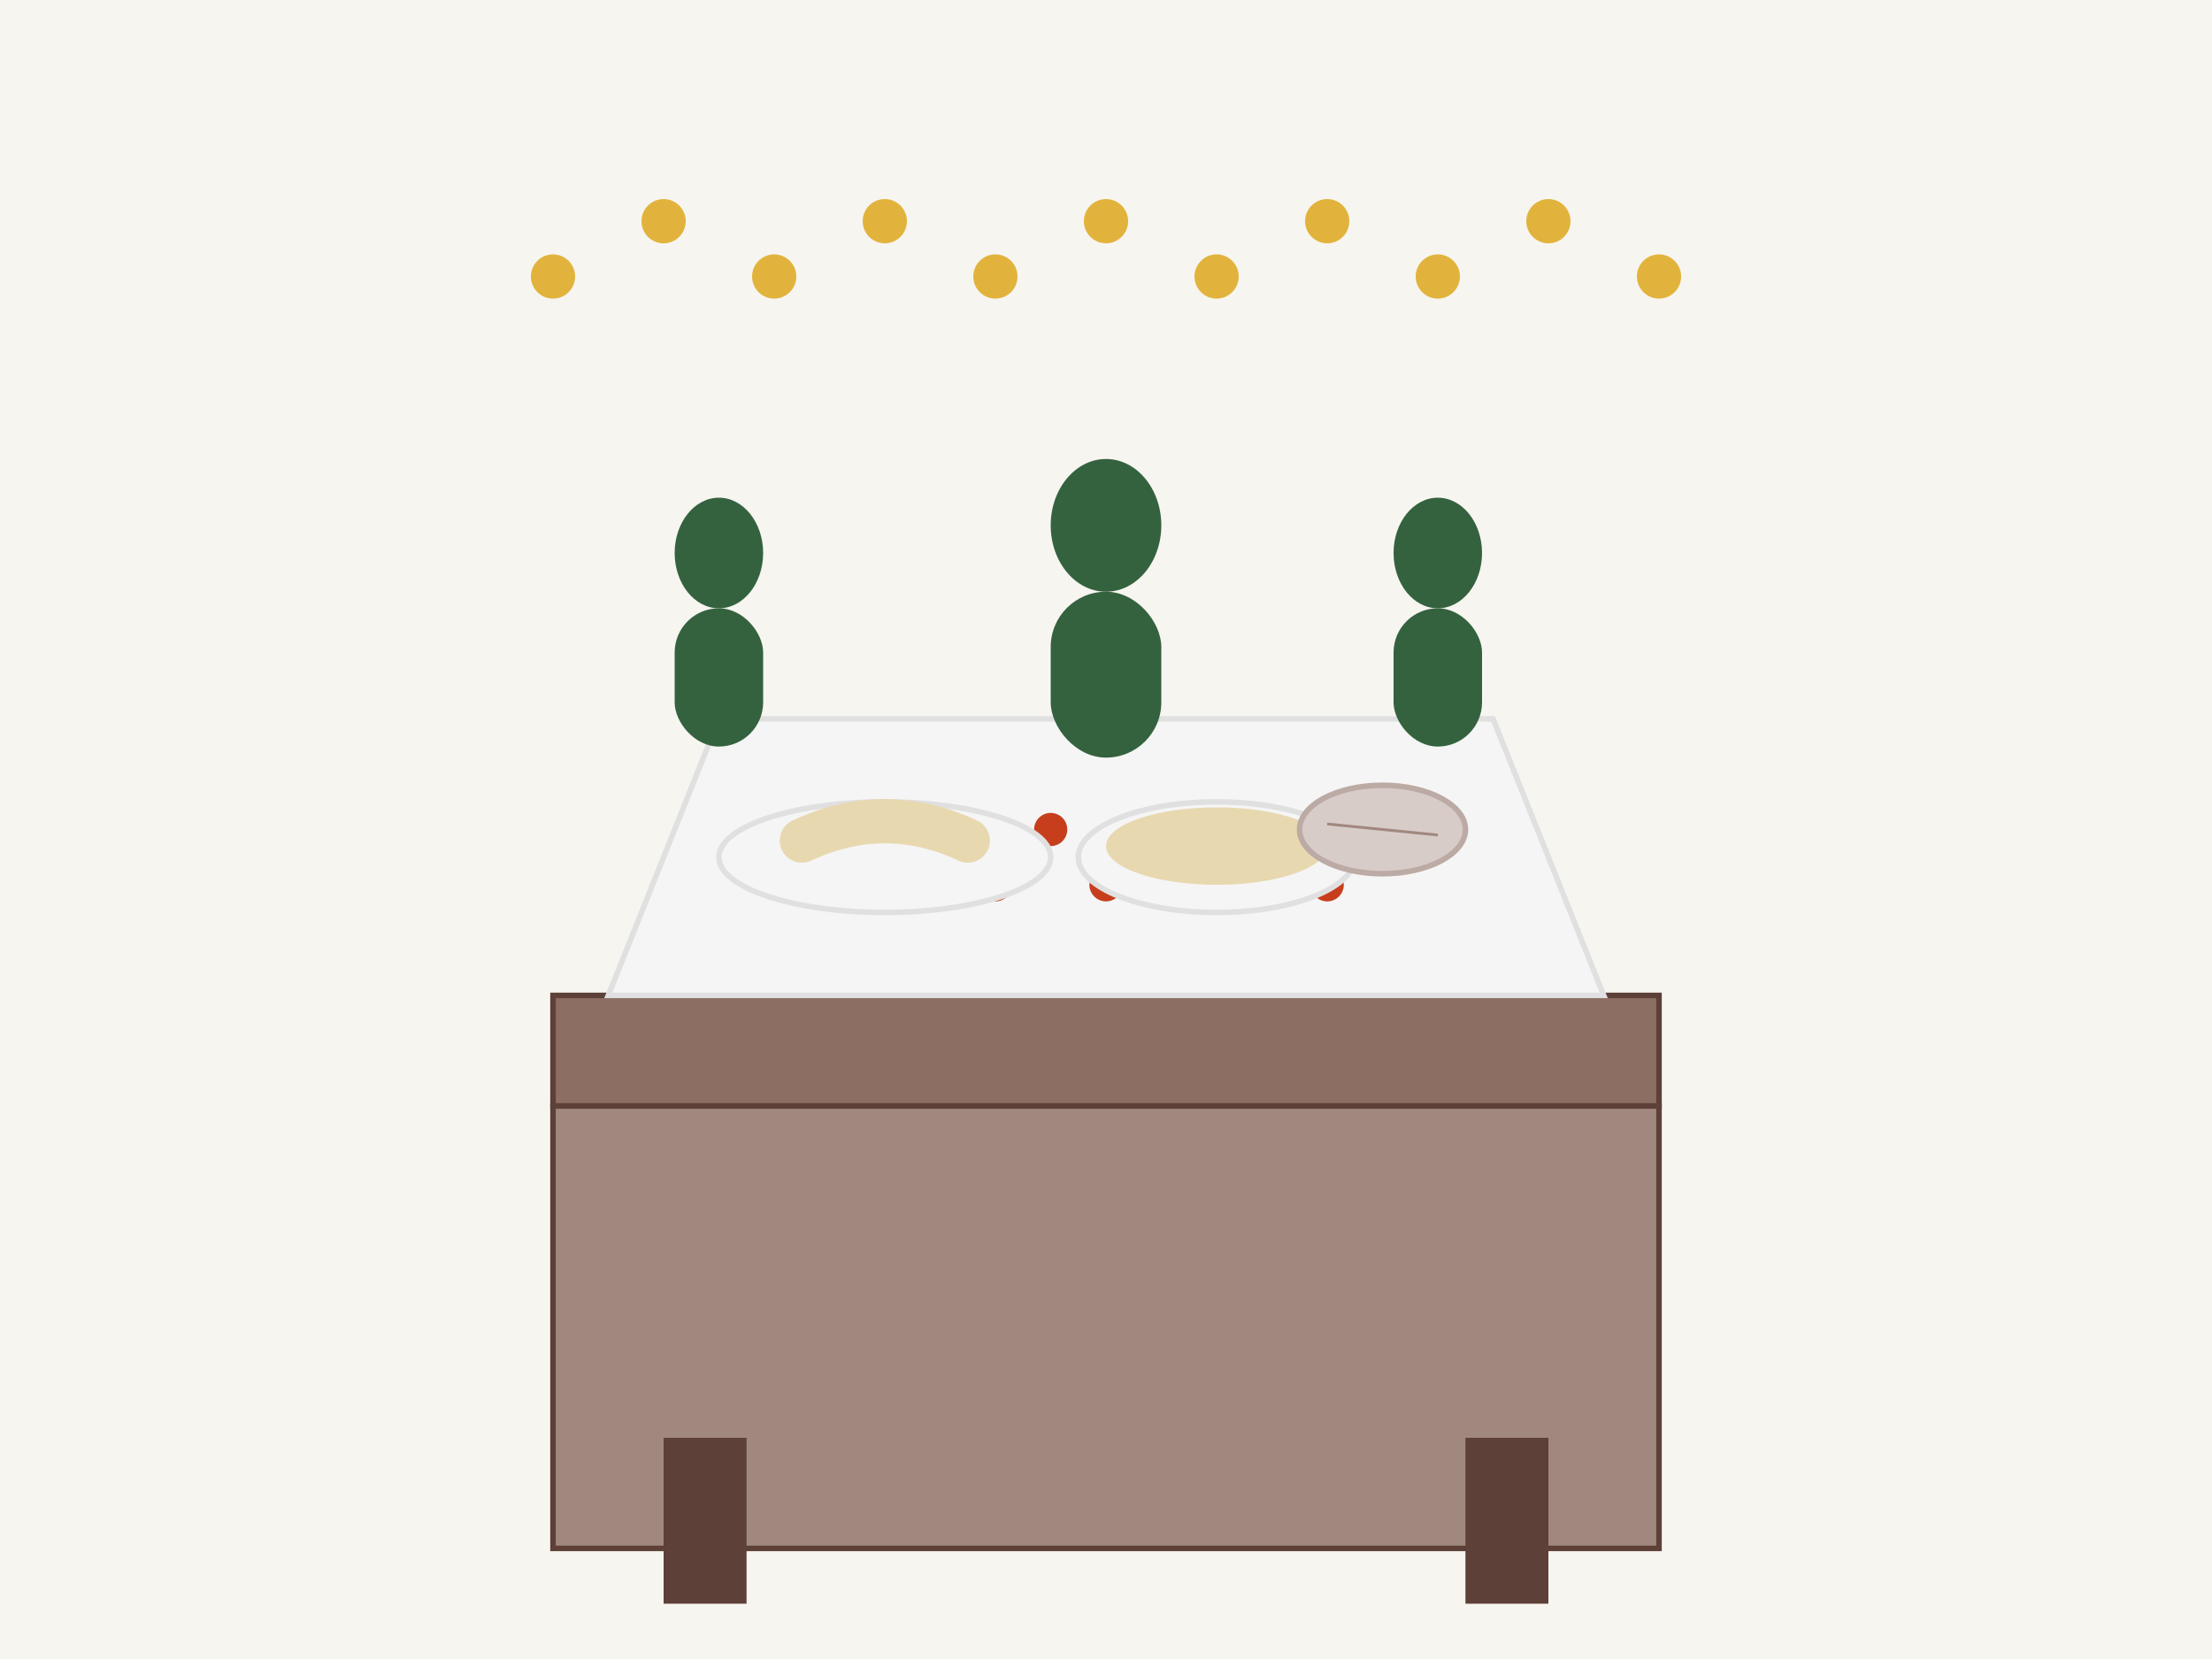
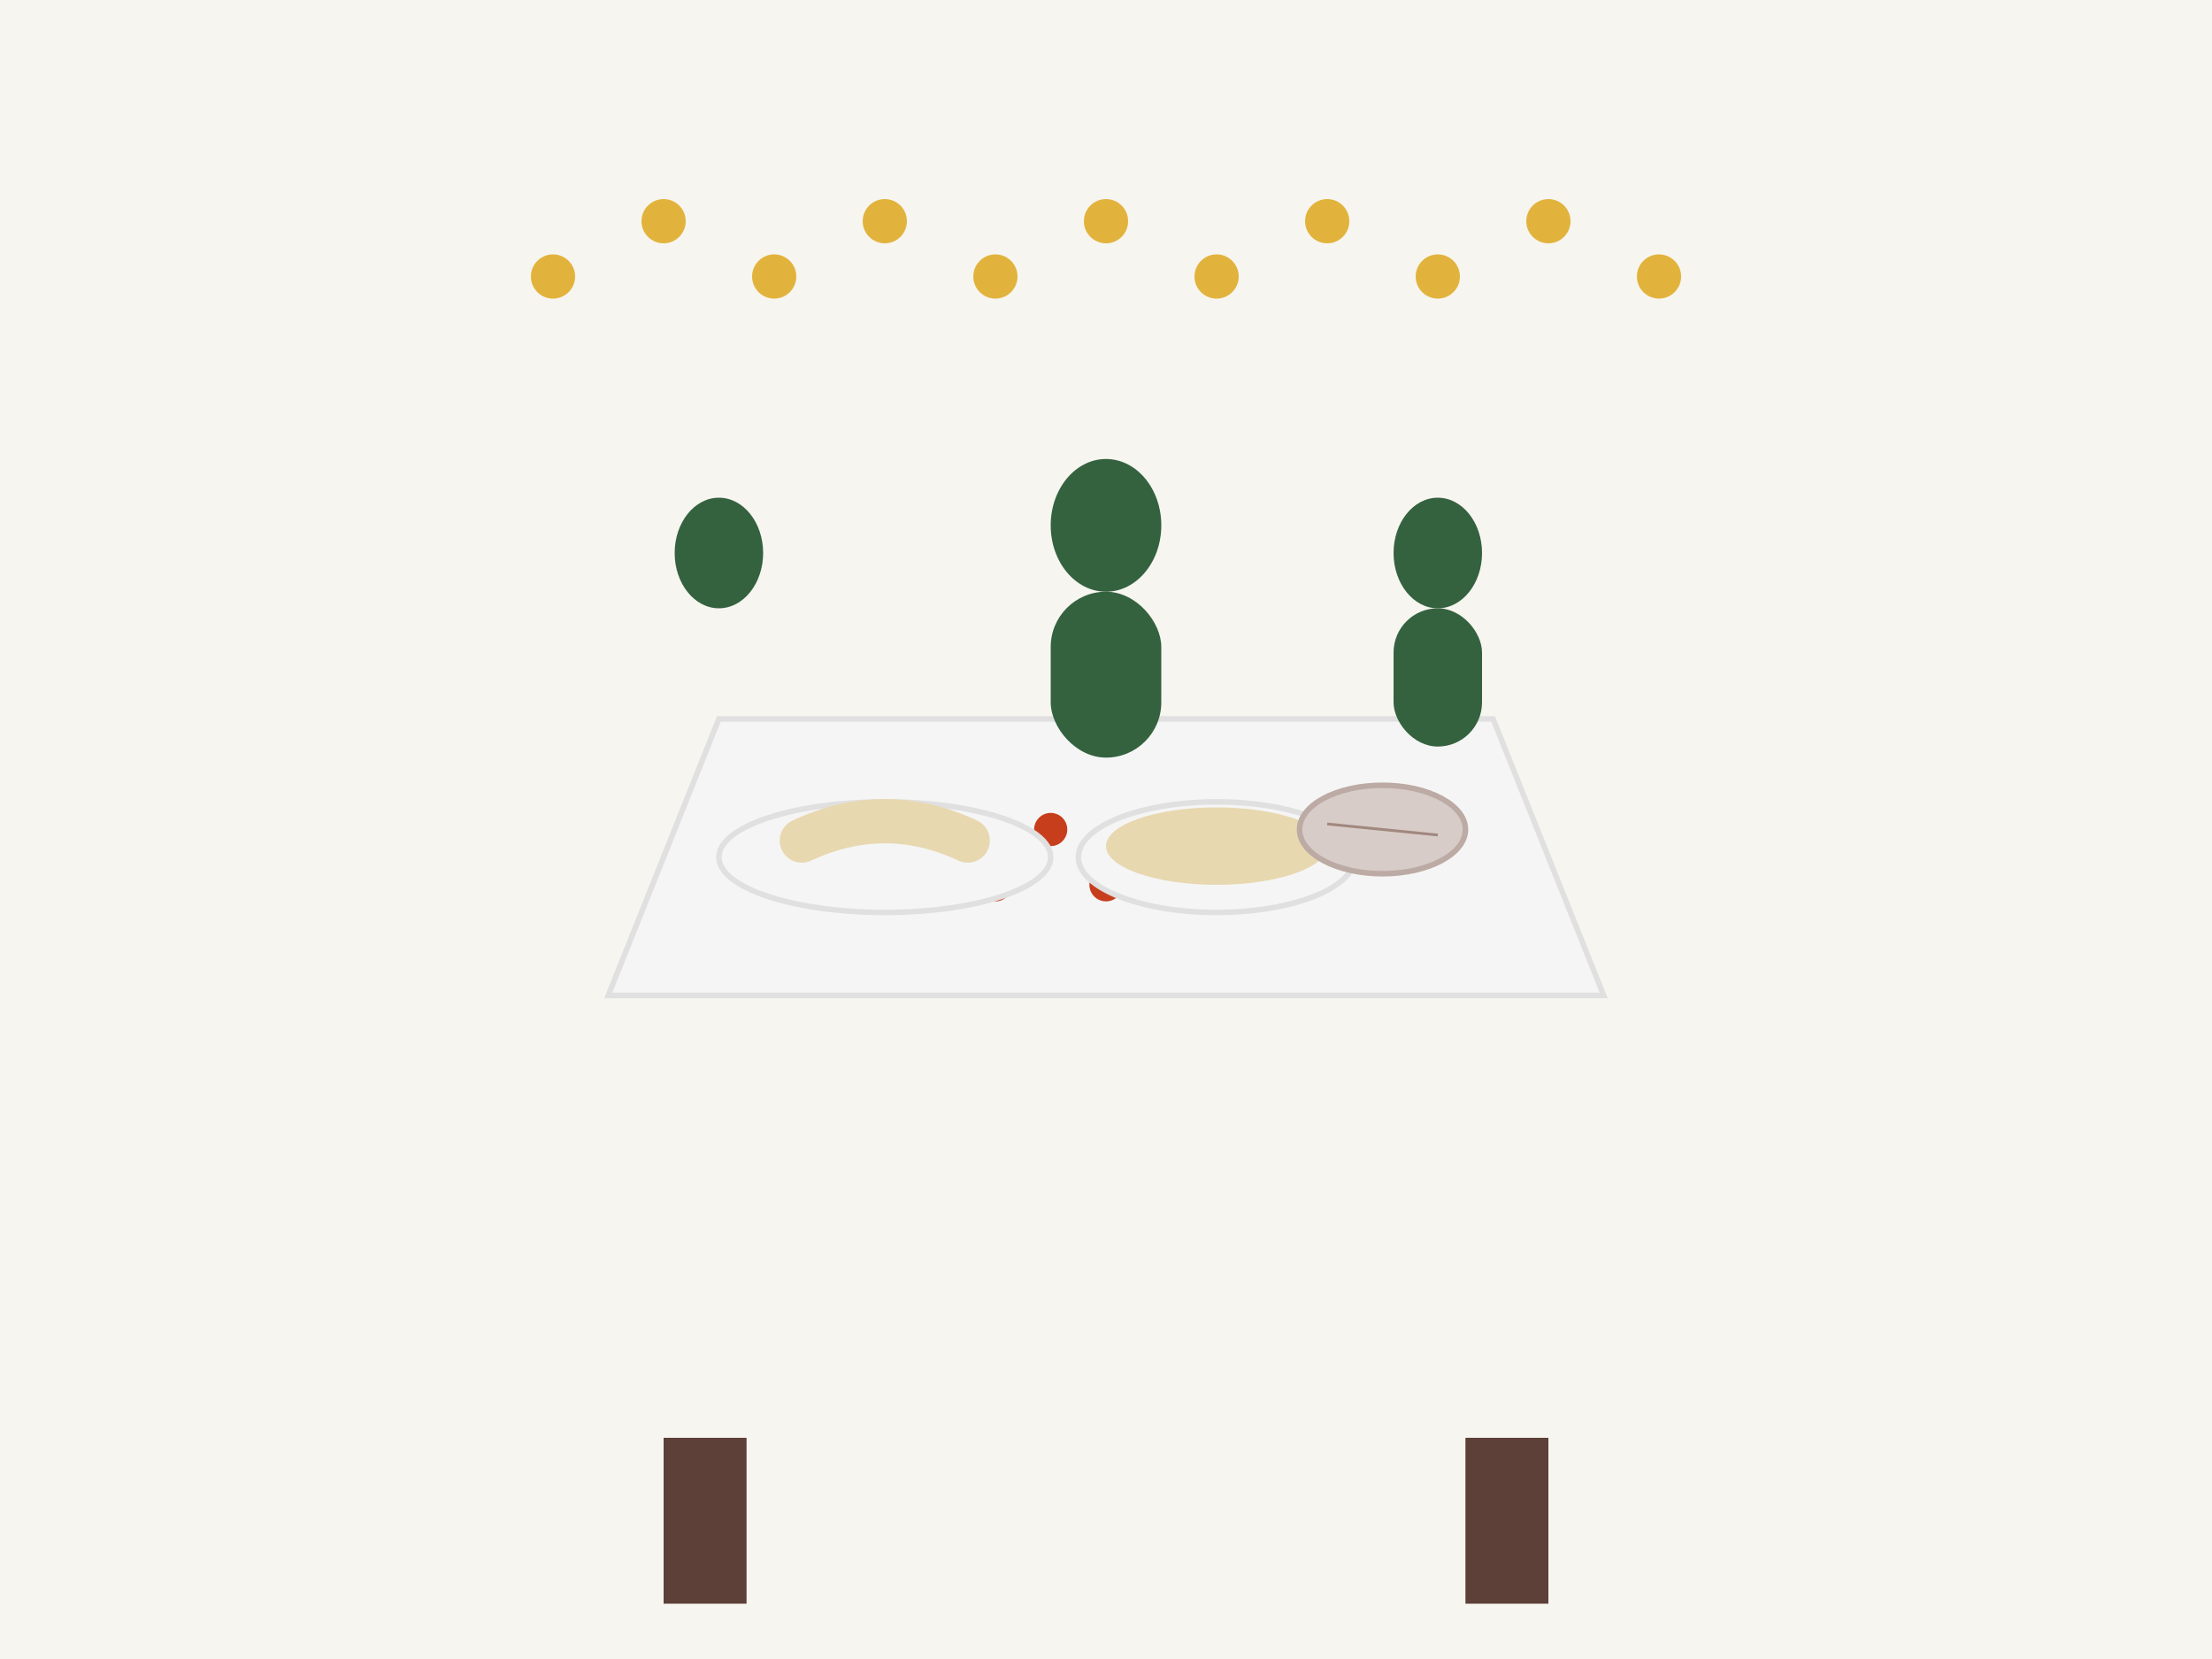
<svg xmlns="http://www.w3.org/2000/svg" width="400" height="300" viewBox="0 0 400 300">
  <rect width="400" height="300" fill="#f7f5f0" />
-   <rect x="100" y="180" width="200" height="20" fill="#8d6e63" stroke="#5d4037" stroke-width="1" />
-   <rect x="100" y="200" width="200" height="80" fill="#a1887f" stroke="#5d4037" stroke-width="1" />
  <rect x="120" y="260" width="15" height="30" fill="#5d4037" />
  <rect x="265" y="260" width="15" height="30" fill="#5d4037" />
  <path d="M110,180 L290,180 L270,130 L130,130 Z" fill="#f5f5f5" stroke="#e0e0e0" stroke-width="1" />
  <g fill="#c73e1d" stroke="none">
    <circle cx="150" cy="150" r="3" />
    <circle cx="170" cy="150" r="3" />
    <circle cx="190" cy="150" r="3" />
    <circle cx="210" cy="150" r="3" />
-     <circle cx="230" cy="150" r="3" />
    <circle cx="250" cy="150" r="3" />
    <circle cx="160" cy="160" r="3" />
    <circle cx="180" cy="160" r="3" />
    <circle cx="200" cy="160" r="3" />
    <circle cx="220" cy="160" r="3" />
-     <circle cx="240" cy="160" r="3" />
  </g>
  <ellipse cx="160" cy="155" rx="30" ry="10" fill="#f5f5f5" stroke="#e0e0e0" stroke-width="1" />
  <path d="M145,152 Q160,145 175,152" stroke="#e8d8b0" stroke-width="8" stroke-linecap="round" />
  <ellipse cx="220" cy="155" rx="25" ry="10" fill="#f5f5f5" stroke="#e0e0e0" stroke-width="1" />
  <ellipse cx="220" cy="153" rx="20" ry="7" fill="#e8d8b0" />
  <ellipse cx="250" cy="150" rx="15" ry="8" fill="#d7ccc8" stroke="#bcaaa4" stroke-width="1" />
  <path d="M240,149 L260,151" stroke="#a1887f" stroke-width="0.5" fill="none" />
  <ellipse cx="130" cy="100" rx="8" ry="10" fill="#34623f" />
-   <rect x="122" y="110" width="16" height="25" rx="8" fill="#34623f" />
  <ellipse cx="200" cy="95" rx="10" ry="12" fill="#34623f" />
  <rect x="190" y="107" width="20" height="30" rx="10" fill="#34623f" />
  <ellipse cx="260" cy="100" rx="8" ry="10" fill="#34623f" />
  <rect x="252" y="110" width="16" height="25" rx="8" fill="#34623f" />
  <g fill="#e2b33c" stroke="none">
    <circle cx="100" cy="50" r="4" />
    <circle cx="120" cy="40" r="4" />
    <circle cx="140" cy="50" r="4" />
    <circle cx="160" cy="40" r="4" />
    <circle cx="180" cy="50" r="4" />
    <circle cx="200" cy="40" r="4" />
    <circle cx="220" cy="50" r="4" />
    <circle cx="240" cy="40" r="4" />
    <circle cx="260" cy="50" r="4" />
    <circle cx="280" cy="40" r="4" />
    <circle cx="300" cy="50" r="4" />
  </g>
</svg>